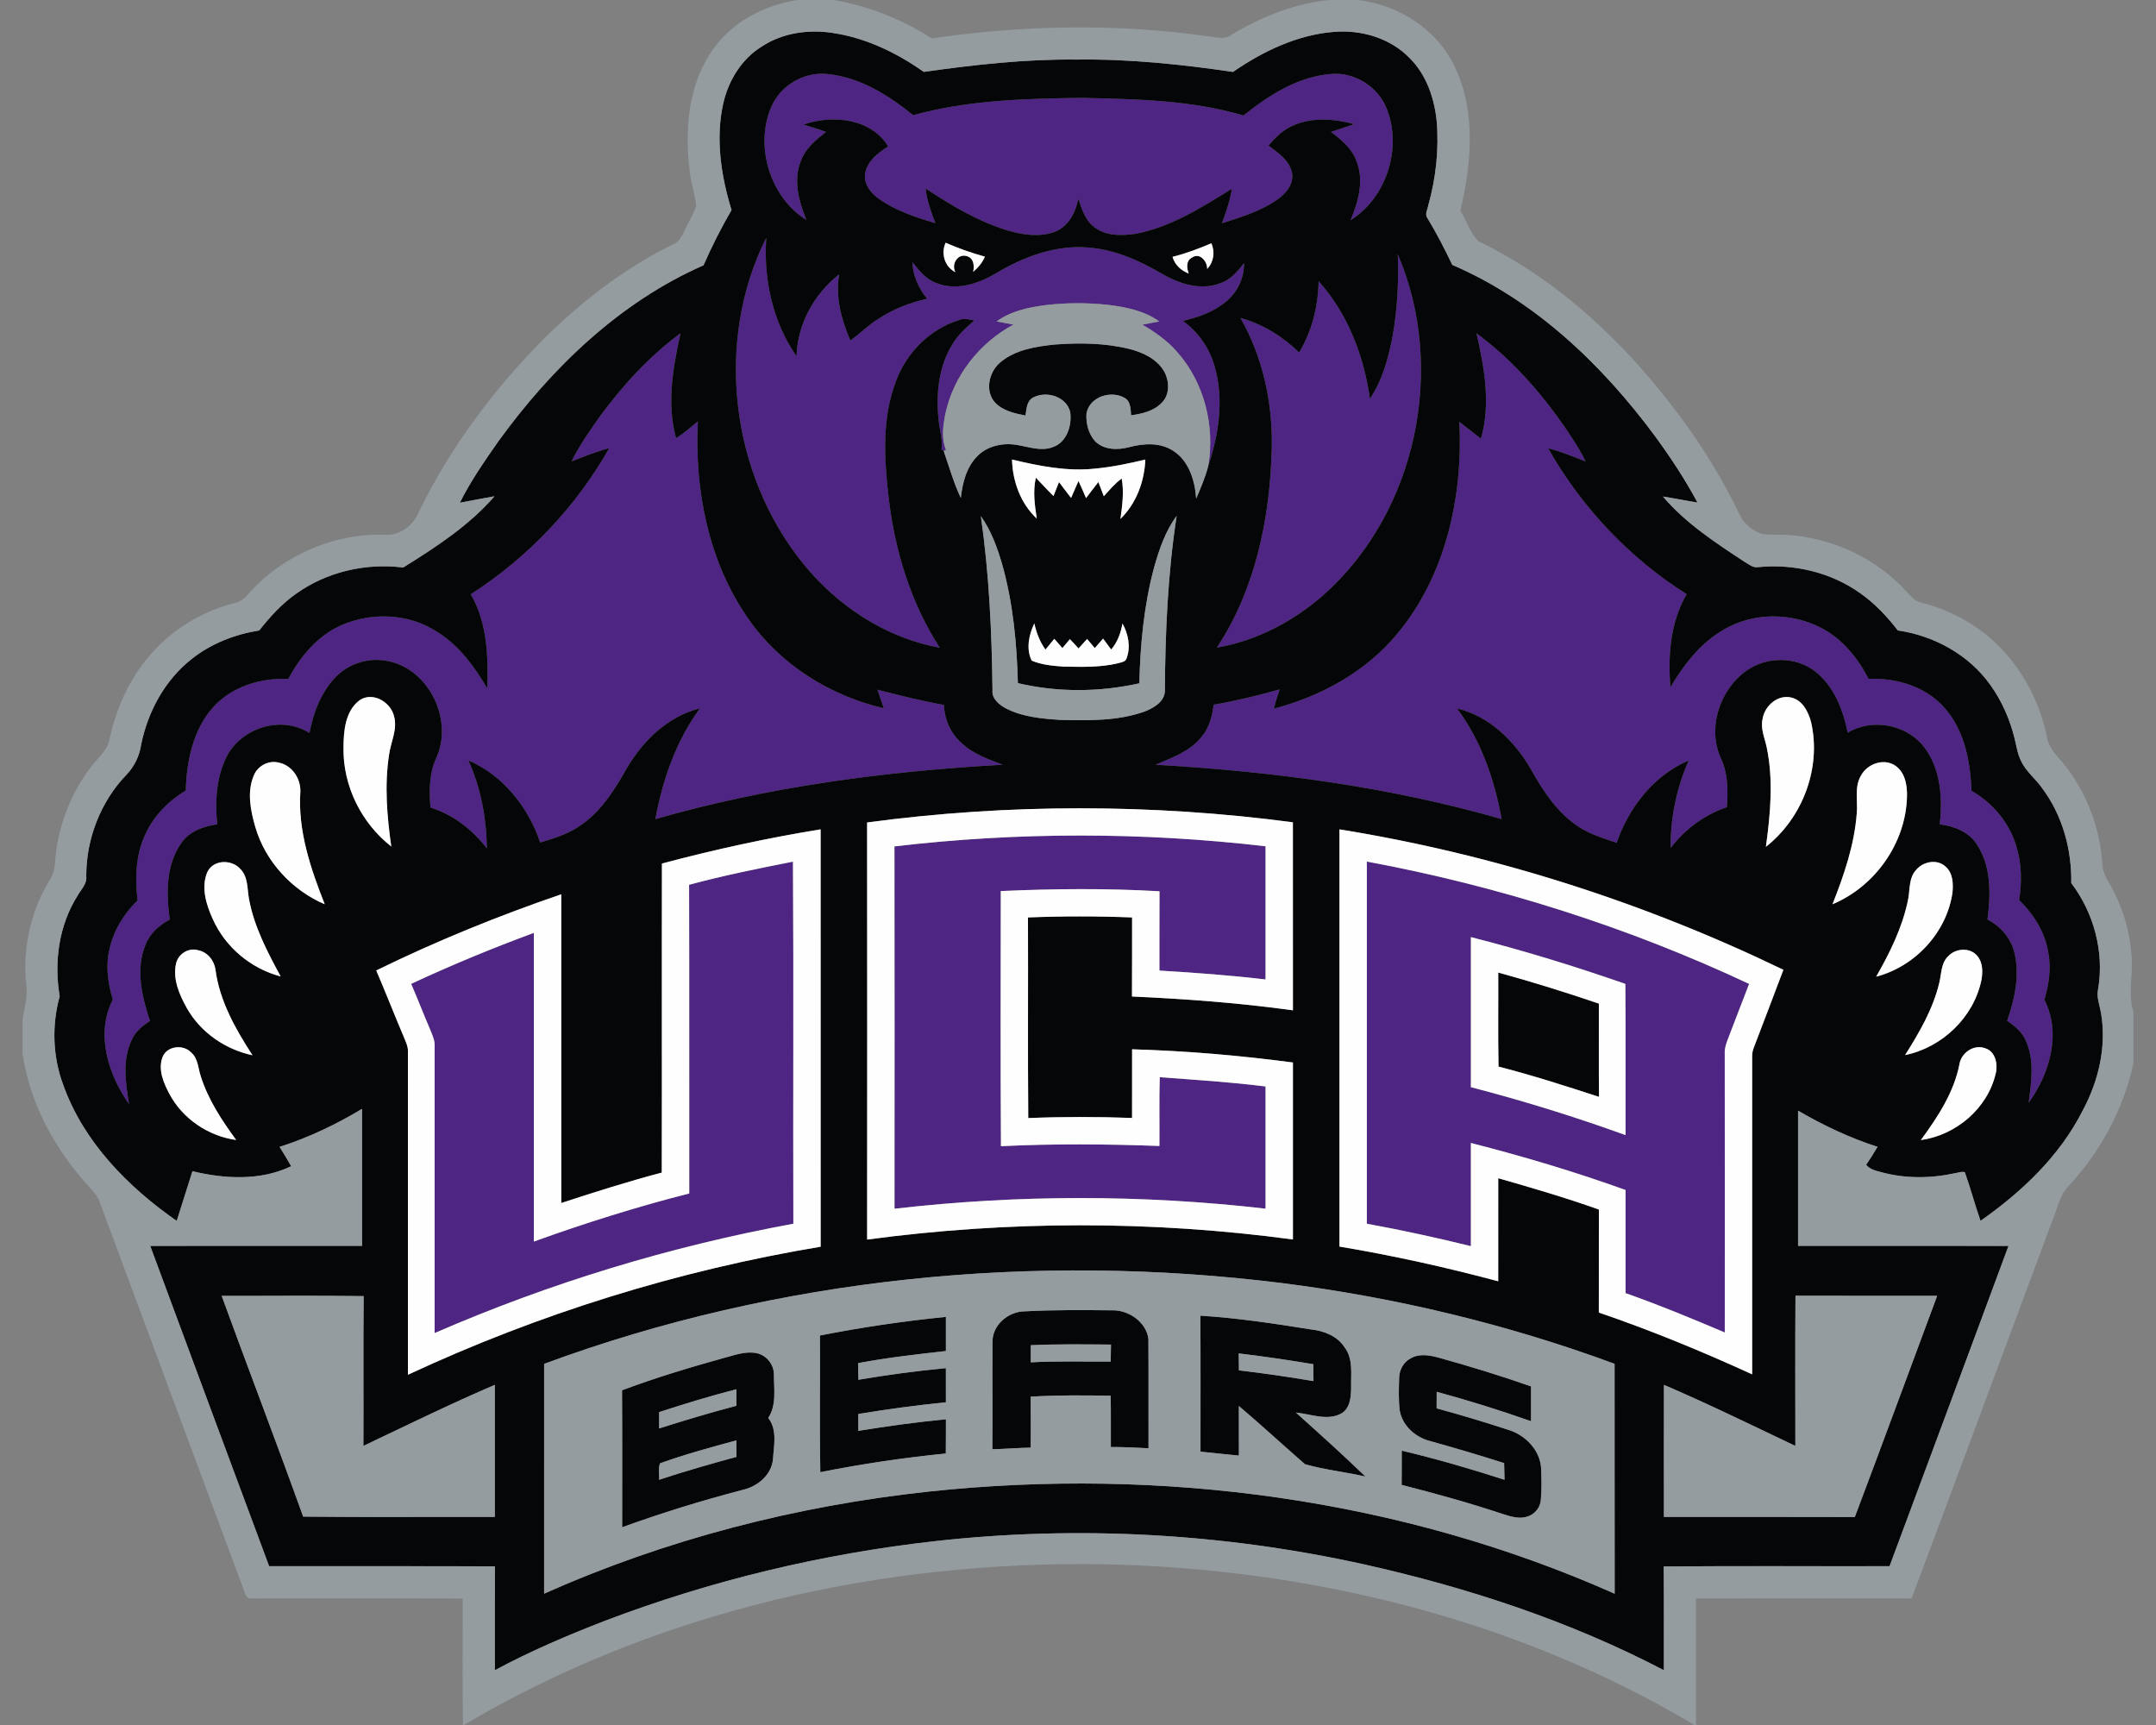
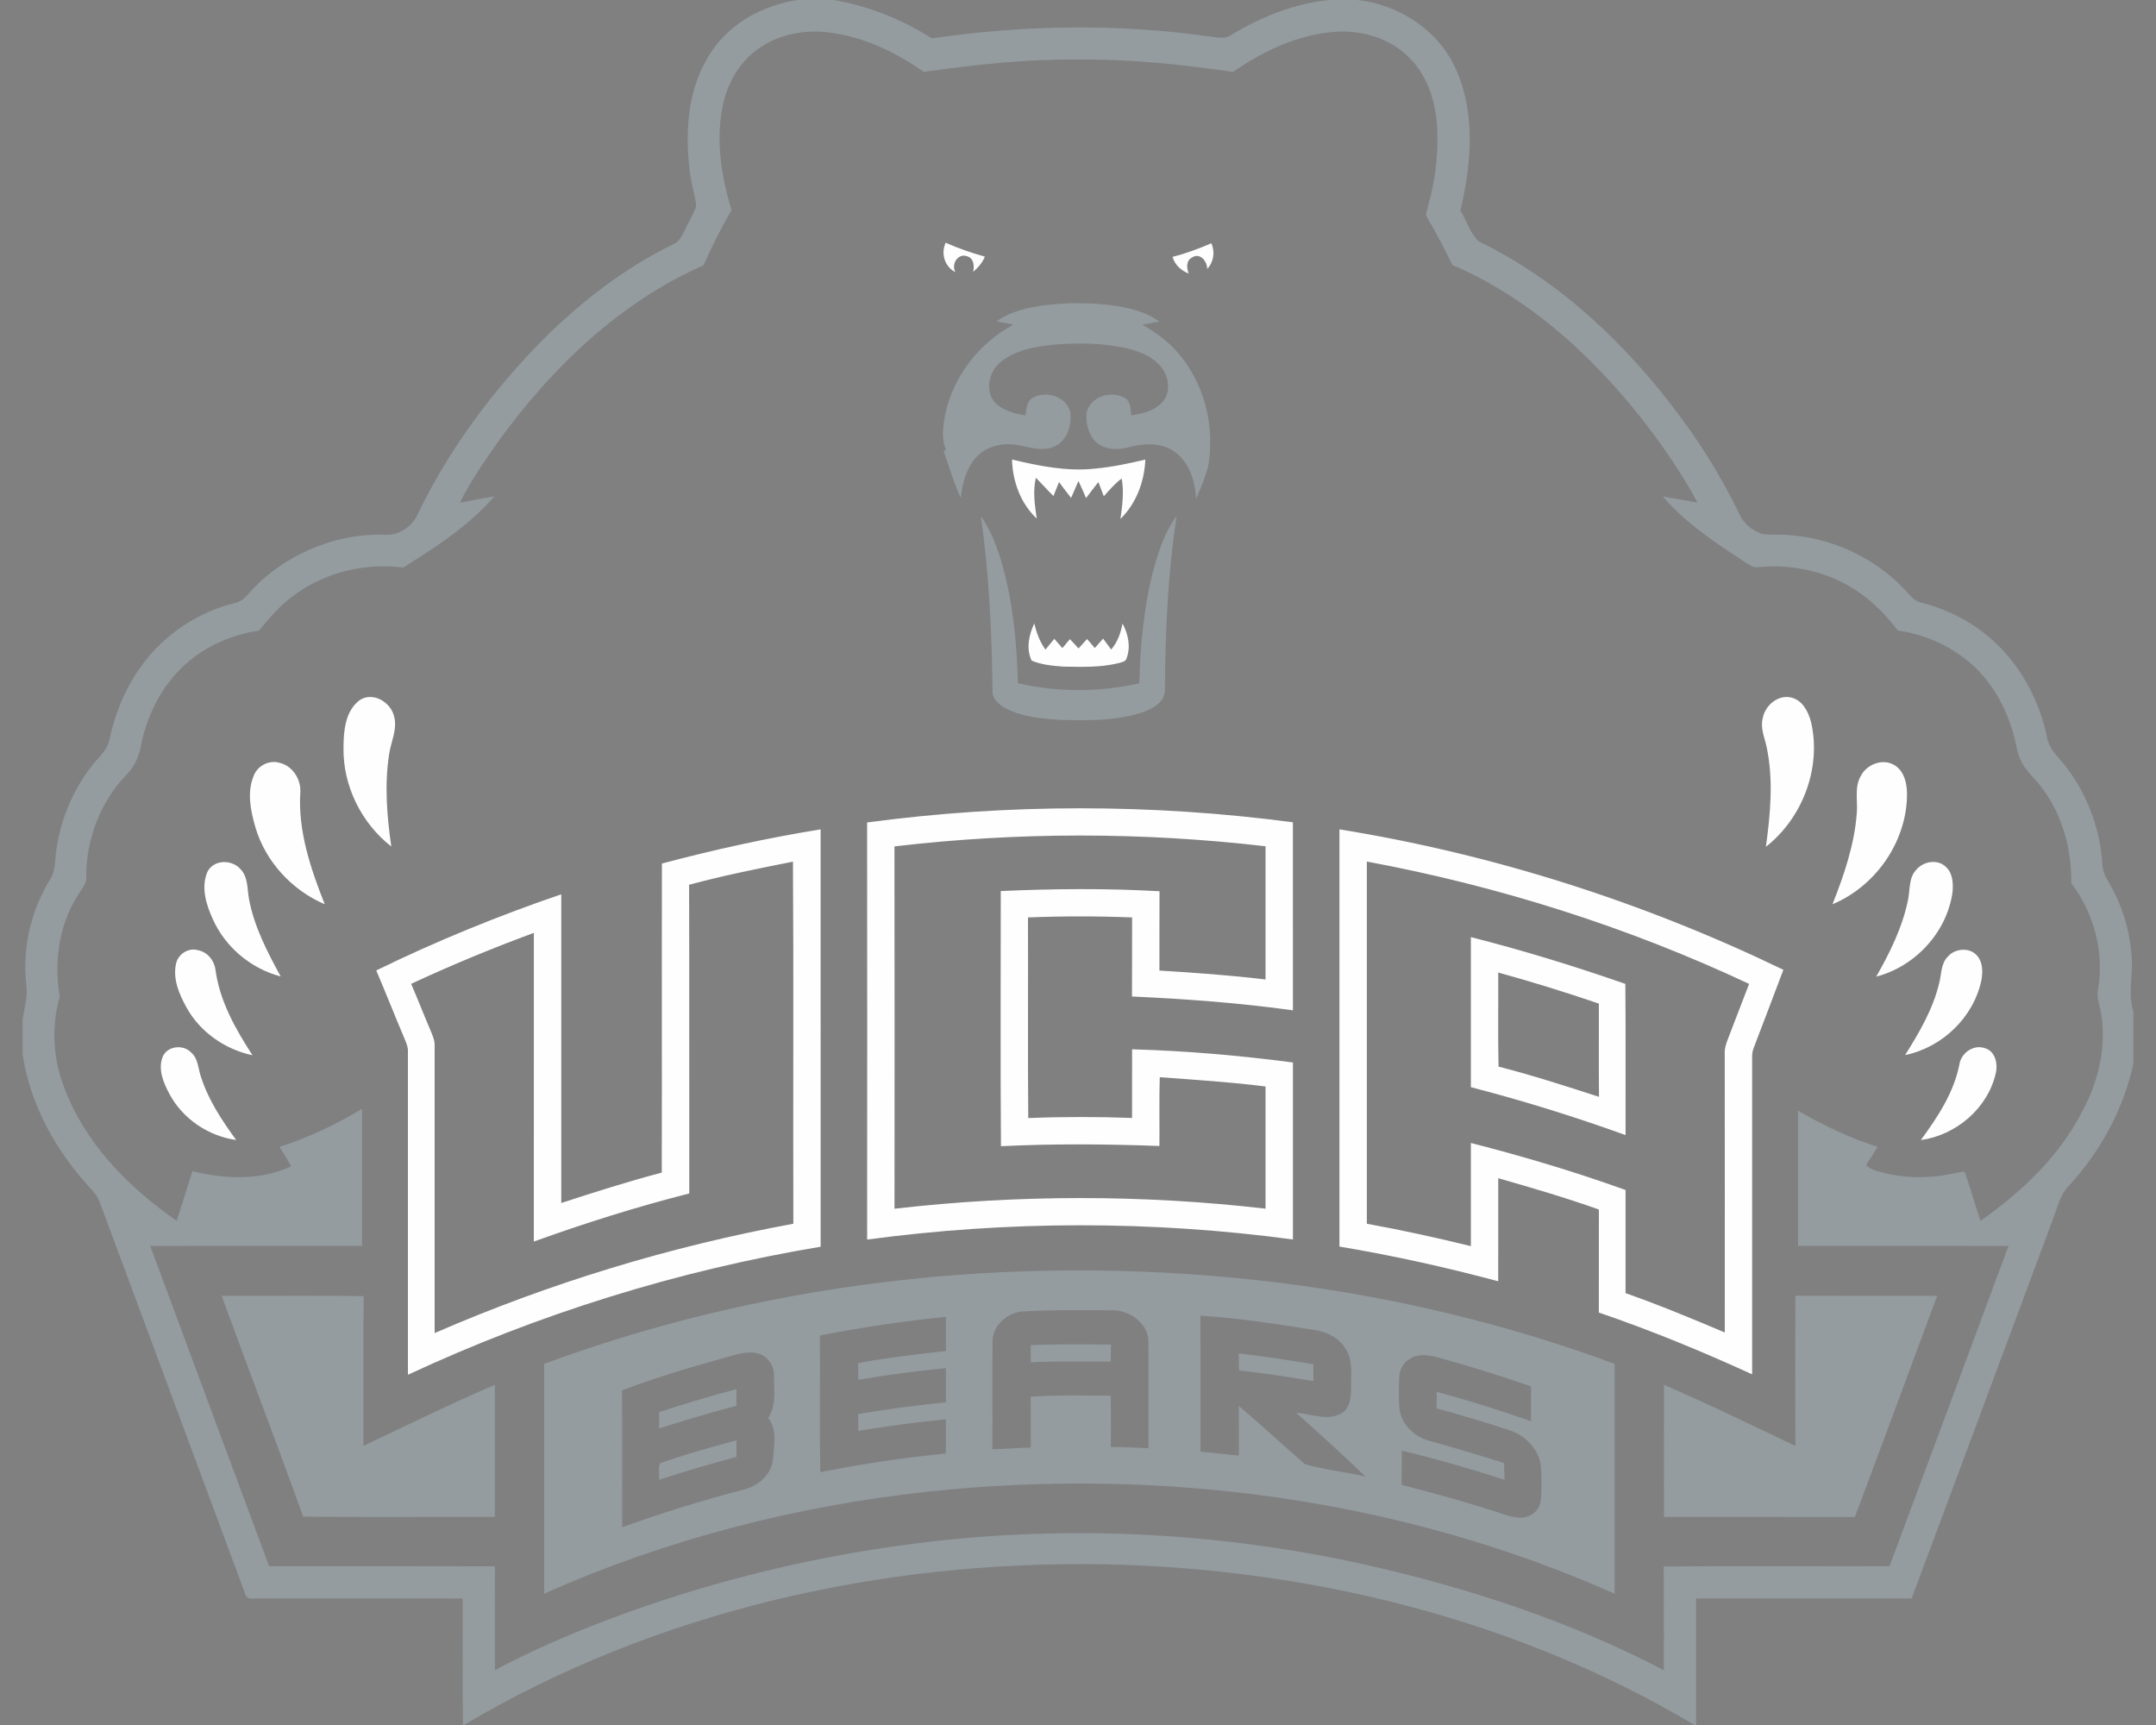
<svg xmlns="http://www.w3.org/2000/svg" xml:space="preserve" width="2000" height="1600" style="shape-rendering:geometricPrecision;text-rendering:geometricPrecision;image-rendering:optimizeQuality;fill-rule:evenodd;clip-rule:evenodd">
  <rect width="100%" height="100%" fill="#808080" stroke="none" />
-   <path d="M1267.94 799.11c122.31 22.76 241.95 60.6 354.61 113.48-6.55 16.58-12.67 33.34-19.2 49.93-1.95 4.82-3.7 9.88-3.4 15.18.1 86.1.05 172.17.03 258.24-30.38-12.93-60.91-25.53-92.04-36.52-.03-31.88-.03-63.77 0-95.65-47.06-16.96-95.04-31.23-143.49-43.63v95.7c-31.95-7.88-64.13-14.91-96.51-20.78 0-112-.03-223.97 0-335.95zm-628.7 21.56c31.77-8.61 64.08-15.06 96.35-21.46.72 111.95 0 223.9.36 335.85-114.31 21.03-226.18 55.06-332.77 101.41 0-88.81-.03-177.6 0-266.41.25-5.28-2.14-10.08-4.04-14.83-6.07-14.15-11.61-28.52-17.73-42.67 37.26-17.37 75.28-33.07 113.83-47.29 0 95.44.02 190.88-.03 286.32 47.34-17.09 95.39-32.22 144.18-44.62-.15-95.44.15-190.85-.15-286.3zm190.5-35.6c114.21-13.46 230.02-13.39 344.23-.13V908.5c-32.71-3.92-65.58-6.3-98.44-8.26.08-24.53-.08-49.06.08-73.57-49.04-2.82-98.21-2.39-147.25-.18-.03 78.88-.38 157.79.17 236.65 48.97-2.41 98.04-2.01 147-.2.2-21.26-.33-42.54.31-63.8 32.73 2.44 65.55 4.47 98.13 8.61v113.34c-114.24-13.18-229.94-13.1-344.18.05.03-112.02.15-224.05-.05-336.07zm539.94-475.89c32.15 23.57 58.89 53.94 81.62 86.55 7.01 10.44 14.15 20.91 19.58 32.31-11.45-4.52-22.85-9.25-34.79-12.27 30.91 54.61 75.4 101.82 128.51 135.34-15.04 25.83-17.5 57.07-15.04 86.27 12.42-20.69 27.58-40.71 48.84-53 27.07-16.43 62.5-16.51 90.49-2.28 19.86 10.08 34.41 28.09 44.5 47.56 26.03-1.06 53.68 7.24 71.01 27.54 18.15 20.9 23.41 49.44 24.48 76.29 19.53 11.17 35.1 29.58 41.5 51.3 5.08 16.18 5.31 33.5 2.66 50.16 13.67 13.05 24.08 29.94 27.08 48.81 2.84 14.53.48 29.46-3.66 43.5 16 31.06 4.93 68.83-14.6 95.6 2.46-18.9 5.53-39.11-2.42-57.12-3.35-8.28-10.38-14.04-17.55-18.92 7.09-20.29 11.97-42.56 6.61-63.85-3.41-13.15-12.8-23.97-24.84-30.04 2.95-23.39 3.73-49.5-9.98-69.89-7.47-11.66-21.16-16.72-34.29-18.47 2.77-24.63.84-52.14-15.03-72.3-16.46-20.57-47.7-26.19-70.33-12.67-4.34-21.19-12.69-43.18-30.27-56.87-17.98-13.94-44.57-13.84-63.11-1.01-25.53 17.6-37.51 54.4-23.7 82.86 6.12 13.85 6.05 29.31 4.98 44.12-20.8 6.98-38.86 20.42-52.16 37.79-.36-27.84 5.53-55.59 16.71-81.09-32.51 13.84-55.44 43.55-66.8 76.34-13.38-4.55-27.3-8.68-38.78-17.29-17.8-12.98-30.09-31.8-40.68-50.8-15.04-26.06-38.5-49.47-68.6-56.51 22.43 29.92 34.74 66.14 41.4 102.61-104.41-30.07-212.8-44.22-321.1-50.42 14.99-6.5 31.42-12.03 42.11-25.19 7.47-8.43 10.52-19.53 11.79-30.5 20.67-3.56 41.04-8.56 61.23-14.17-2.03 5.84-3.86 11.76-5.28 17.78 43.43-11.36 84.64-33.83 113.7-68.58 45.64-54.19 61.74-127.92 58.28-197.41 6.73 5.11 13.26 10.52 20.07 15.55 9.19-32.08 3.12-65.83-4.14-97.63zm-813.11 76.9c21.28-28.8 45.72-55.64 74.67-76.92-6.99 31.77-12.93 65.32-4.12 97.34 7.24-4.54 13.67-10.26 20.25-15.69-3.23 63.64 9.8 130.18 46.75 183.06 29.33 42.44 75.81 71.44 125.72 83.07-1.99-5.76-3.94-11.5-5.9-17.24 20.42 5.3 40.89 10.43 61.67 14.14.53 13.28 6.07 26.21 16.1 35.08 10.67 10.31 24.96 15.18 38.5 20.41-108.67 6.02-217.47 20.3-322.26 50.44 6.7-36.54 19.2-72.63 41.37-102.78-29.59 7.34-52.9 29.97-67.93 55.67-10.72 18.97-22.58 38.15-40.44 51.2-11.68 8.97-25.93 13.49-39.84 17.63-11.1-32.87-34.32-62.28-66.62-76.22 11.58 25.63 16.79 53.66 17.17 81.7-13.33-17.39-31.29-31.39-52.37-37.94-1.17-15.29-1.32-31.26 5.18-45.49 16.2-34.43-5.43-81.52-42.94-89.98-17.25-4.24-36.4.89-49.07 13.34-14.3 14.09-21.67 33.62-25.4 53-27.2-17.5-66.67-3.76-78.63 25.83-8.07 18.41-8.91 39.08-6.91 58.84-12.64 1.81-25.93 6.4-33.42 17.5-14.37 20.42-13.89 47.04-10.64 70.76-9.68 5.35-18.56 12.97-22.55 23.59-9.3 22.81-3.23 48.13 4.21 70.53-6.95 4.52-13.74 9.98-17.04 17.85-8.78 18.62-5.58 39.77-2.36 59.3-19.43-27.38-31.41-65.37-15.03-96.99-4.63-14.93-6.84-30.96-3.23-46.35 3.71-17.47 13.44-33.24 26.16-45.61-2.41-20.44-1.85-41.93 7.01-60.88 7.69-17.34 21.59-31.31 37.69-41.04.78-27.15 6.58-55.92 25.06-76.85 17.33-19.58 44.42-27.83 70.02-26.61 11.13-20.75 27.08-40.08 49.04-49.78 28.2-12.4 62.74-11.15 88.77 5.94 20.49 12.47 34.84 32.31 46.85 52.6.82-29.64.05-61.03-15.39-87.34 52.91-33.88 97.45-80.84 128.46-135.47-12.01 3-23.42 7.82-34.92 12.24 7.26-14.85 16.84-28.39 26.36-41.88zm740.07-150.24c45.41 105.54 17.47 239.26-68.8 315.91-27.92 24.66-62.17 42.56-99.03 48.94 35.84-54.17 49.2-120 50.9-184.08 1.07-42.18-7.98-84.85-28.98-121.68 20.62 5.62 39.21 17.17 54.43 32.05 11.93-19.93 17.65-43.04 18.03-66.2 27.05 30.07 42.06 69.35 47.59 109.05 11.53-16.94 16.94-37.13 20.88-56.99 4.55-25.37 5.99-51.28 4.98-77zM745.17 522.92c-67.51-83.15-82.54-206.32-34.36-302.4-2.64 38.38 5.89 78.1 28.09 109.94.81-29.81 16.28-57.82 39.59-76.03-3.84 21.05 2.16 42.15 10.29 61.43 8.88-6.35 16.58-14.3 25.95-20.04 13.77-9.06 29.28-15.24 45.38-18.69-8.05-9.65-13.2-21.36-13.79-34.01 6.15 7.65 12.5 15.9 22.1 19.31 18.06 7.39 38.17 1.17 54.2-8.23 26.59-15.98 57.42-27.76 88.91-24.43 23.06 2.18 44.72 11.6 64.59 23.13 16.45 9.88 37.02 17.12 55.87 9.81 9.5-3.18 16.18-10.95 21.99-18.72.51 15.21-7.67 29.89-20.11 38.4-10.75 7.97-23.65 12.14-36.5 15.24 14.12 10.38 24.66 25.34 29.39 42.28 8.76 30.25 3.93 62.76-5.9 92.14 6.3-37.2-3.78-77.48-29.1-105.85-9.02-10.29-20.29-18.24-32.03-25.07 5.24-.94 10.44-1.93 15.68-2.97-13.82-9.91-30.86-13.39-47.45-15.39-19.15-2.08-38.55-2.06-57.67.2-16 2.06-32.49 5.49-45.79 15.16 5.18 1.02 10.41 2.01 15.62 2.95-31.55 16.94-55.67 47.57-63.17 82.74-2.08 11-3.91 22.76.59 33.45-.36.15-1.04.48-1.37.64-.69-.16-2.06-.41-2.75-.56 1.37-9.81-2.08-19.31-2.84-28.98-2.39-23.65.28-48.86 13.1-69.36 5.11-8.61 12.73-15.24 20.14-21.79-4.75-.74-9.7-2.57-14.3-.3-26.89 8.35-48.53 30.09-58.26 56.33-13.56 35.02-11.02 73.47-6.7 110.01 5.84 48.44 20.57 96.28 47.16 137.48-50.08-9.02-94.73-38.66-126.55-77.82zM715.18 99.84c8.38-20.42 30.57-33.63 52.57-31.17 29.91 2.97 56.51 19.61 79.36 38.2 50.95-14.15 104.26-15.44 156.78-16.1 50.1 1.17 101.15 1.98 149.56 16.38 23.52-18.74 50.56-36.17 81.32-38.55 21.92-1.93 43.61 11.83 51.63 32.23 14.5 36.44-.18 82.64-33.57 103.44 7.11-17.04 12.75-36.63 5.56-54.63-4.14-11.84-14.02-20.01-23.72-27.28 7.19-2.46 14.4-4.8 21.61-7.21-18.56-5-39.24-6.73-57.14 1.47-9.09 3.89-16.16 11.03-22.45 18.44 8.84 6.55 19.4 13.56 21.81 25.12 2.06 10.72-6.09 19.99-14.4 25.5-15.26 10.46-33.17 15.84-50.59 21.43 3.84-10.44 7.55-21 9.25-32.05-27.89 17.3-56.46 35.53-89.2 41.78-13.13 1.9-28.26 2.28-39.08-6.71-8.03-6.32-11.03-16.53-14.15-25.82-2.51 12.87-9.42 26.18-22.42 30.93-14.58 5.1-30.66 2.39-45.03-2.03-26.75-8.46-51-23.01-74.26-38.4 1.24 11.17 5.05 21.74 9.04 32.15-17.93-5.26-36.09-11.25-51.61-21.94-8.05-5.54-15.52-14.56-13.38-25.02 2.41-11.15 12.14-18.41 21.25-24.15-15.89-26.24-52.03-29.67-78.7-20.29 7.06 2.08 14.09 4.26 21.03 6.78-9.04 7.18-18.59 14.7-22.88 25.85-7.95 18.16-2.39 38.4 4.67 55.87-33.53-21.02-48.05-67.81-32.86-104.22zm649.27 769.37zm0 0c0 46.4-.03 92.77 0 139.17 48.5 12.55 96.38 27.43 143.49 44.45-.15-46.76.25-93.51-.2-140.24-47.14-16.44-94.89-31.11-143.29-43.38z" style="fill:#4e2583;fill-rule:nonzero" />
-   <path d="M671.01 1259.68c10.03-2.54 20.29-6.73 30.83-4.59 9.15 1.85 16.18 10.59 16.1 19.96-.1 13.43 2.62 28.27-5.3 40.15 8.66 10.87 5.2 25.78 4.39 38.5-1.52 14.68-14.53 25.22-28.24 28.27-37.72 9.83-75 21.36-111.65 34.62-.07-42.34.15-84.7-.12-127.04 30.78-11.55 62.32-21.05 93.99-29.87zm637.66.21c7.65-4.55 17.12-2.95 25.3-.79 29.03 8.03 57.85 16.86 86.3 26.82.07 10.77.07 21.56 0 32.33-28.83-10.19-58.03-19.3-87.54-27.3-.03 5.08-.06 10.21-.06 15.34 22.51 6.14 44.88 12.82 67.05 20.11 15.27 4.83 28.55 18.36 29.84 34.77.49 10.13.71 20.34-.25 30.45-.61 6.68-5.36 12.57-11.66 14.81-7.52 2.84-15.57.45-22.85-1.86-31.14-10.41-62.79-19.17-94.58-27.27.12-10.59.07-21.18.1-31.77 32.15 7.61 63.9 16.86 95.34 26.99-.1-5.18-.23-10.31-.38-15.46-23.04-7.34-46.2-14.2-69.49-20.65-13.38-3.66-25.27-14.55-27.43-28.62-1.11-10.01-.73-20.14-.43-30.18.23-7.23 4.19-14.42 10.74-17.72zm-548.06-21.16c38.63-7.62 77.66-13.33 116.85-17.29.03 10.56 0 21.13 0 31.69-27.2 3.1-54.47 6.07-81.4 11.23.08 5.13.16 10.28.23 15.44 26.9-4.62 53.97-8.18 81.15-10.82.05 10.56.05 21.13.02 31.72-27.22 2.69-54.32 6.35-81.29 10.84.02 5.19.02 10.39.07 15.62 26.97-4.36 54.05-8.15 81.25-10.71-.03 10.56.02 21.15-.11 31.72-39.06 3.91-77.94 9.67-116.44 17.34-.74-42.26-.08-84.52-.33-126.78zm629.23-336.68c31.39 8.63 62.5 18.31 93.34 28.82.1 28.83-.18 57.65.12 86.48-30.85-10.01-61.76-19.99-93.2-28.04-.59-29.08-.11-58.18-.26-87.26zm-683.2-858.9c20.09-13.26 45.51-16.38 68.88-12.11 29.56 4.97 57.09 18.48 81.47 35.63 46.93-6.66 94.25-11.94 141.69-11.43 48.61-.66 97.09 4.42 145.12 11.45 27.88-19.2 59.73-34.49 93.89-37.15 25.27-2.06 52.11 5.84 69.99 24.35 15.45 15.34 22.84 36.93 25.05 58.19 2.23 26.36-.67 53.08-7.83 78.5-.61 3.86-3.53 8.23-.66 11.86 8.46 13.97 15.93 28.54 22.99 43.27 76.9 33.02 139.22 92.75 188.44 159.34 14.22 19.53 27.61 39.75 39.01 61.08-10.74-1.72-21.38-3.93-32.1-5.58 21.13 24.73 48.63 42.77 75.63 60.47 3.91 2.21 7.77 5.86 12.67 5 33.12-3.33 67.76 4.83 94.96 24.33 13.39 9.42 24.69 21.46 34.67 34.39 33.78 4.9 66.03 22.65 85.94 50.71 10.57 14.79 18.01 31.73 22.35 49.35 1.78 7.14 2.69 14.6 6.15 21.23 4.62 9.98 13.84 16.59 19.86 25.6 18.59 25.05 27.07 56.51 26.61 87.47 20.91 27.63 30.68 63.69 24.94 98.03-1.77 7.54 1.3 14.88 2.62 22.25 5.36 31.11-2.19 63.24-16.99 90.72-21.31 42.18-56.48 75.43-94.76 102.27-5.23-14.91-9.27-30.22-14.55-45.08-2.87-1.02-5.92.53-8.76.81-22.48 5.01-46.2 5.24-68.5-.78-5.13-1.43-10.87-2.49-14.27-6.99 3.73-5.41 7.21-10.94 10.52-16.61-25.78-8.25-50.34-19.93-73.71-33.55-.05 41.78-.02 83.58 0 125.39 65.07.02 130.16-.05 195.23.05-36.62 99.07-73.52 198.07-110.35 297.09-69.84.15-139.68-.33-209.5.25.36 32.05.05 64.16.15 96.23-87.46-45.66-182.04-76.72-278.17-98.18-130.41-28.85-265.55-36.39-398.3-21.49-104.4 11.71-207.36 36.42-305.57 73.75-34.92 13.47-69.41 28.2-102.4 45.92.02-32.12-.08-64.25.05-96.38-69.82-.23-139.63-.05-209.45-.1-36.77-99.02-73.7-197.99-110.3-297.09 65.5-.1 131-.03 196.52-.05v-127.04c-24.12 14.45-49.67 26.72-76.52 35.25 3.71 5.9 7.37 11.86 10.77 17.96-28.39 13.59-61.66 11.86-91.61 4.6-4.82 15.36-9.7 30.75-14.57 46.12-45.34-31.62-86.45-73.22-105.3-126.25-9.78-26.19-10.72-55.21-3.27-82.11-5.39-31.85-.79-65.88 16.65-93.43 3.21-5.72 8.82-10.82 7.98-17.91-.08-34.56 13.26-69.21 37.31-94.15 7.36-7.61 12.14-17.6 13.66-28.08 6.22-30.53 21.97-59.71 46.68-79.14 18.01-14.4 40.15-23.01 62.81-26.59 9.98-12.65 20.87-24.71 34.13-34.01 28.45-20.42 64.86-28.77 99.45-24.38 30.35-18.97 61.01-38.78 84.65-66.08-10.72 1.9-21.41 3.99-32.1 5.97 10.06-20.29 23.16-38.94 36.09-57.48 49.37-67.91 112.28-128.63 189.94-162.74 7.67-17.57 16.38-34.67 25.98-51.25-9.72-31.7-15.01-65.93-7.72-98.72 4.75-21.28 16.99-41.32 35.76-52.95zm8.54 56.69zm0 0c-15.19 36.41-.67 83.2 32.86 104.22-7.06-17.47-12.62-37.71-4.67-55.87 4.29-11.15 13.84-18.67 22.88-25.85-6.94-2.52-13.97-4.7-21.03-6.78 26.67-9.38 62.81-5.95 78.7 20.29-9.11 5.74-18.84 13-21.25 24.15-2.14 10.46 5.33 19.48 13.38 25.02 15.52 10.69 33.68 16.68 51.61 21.94-3.99-10.41-7.8-20.98-9.04-32.15 23.26 15.39 47.51 29.94 74.26 38.4 14.37 4.42 30.45 7.13 45.03 2.03 13-4.75 19.91-18.06 22.42-30.93 3.12 9.29 6.12 19.5 14.15 25.82 10.82 8.99 25.95 8.61 39.08 6.71 32.74-6.25 61.31-24.48 89.2-41.78-1.7 11.05-5.41 21.61-9.25 32.05 17.42-5.59 35.33-10.97 50.59-21.43 8.31-5.51 16.46-14.78 14.4-25.5-2.41-11.56-12.97-18.57-21.81-25.12 6.29-7.41 13.36-14.55 22.45-18.44 17.9-8.2 38.58-6.47 57.14-1.47-7.21 2.41-14.42 4.75-21.61 7.21 9.7 7.27 19.58 15.44 23.72 27.28 7.19 18 1.55 37.59-5.56 54.63 33.39-20.8 48.07-67 33.57-103.44-8.02-20.4-29.71-34.16-51.63-32.23-30.76 2.38-57.8 19.81-81.32 38.55-48.41-14.4-99.46-15.21-149.56-16.38-52.52.66-105.83 1.95-156.78 16.1-22.85-18.59-49.45-35.23-79.36-38.2-22-2.46-44.19 10.75-52.57 31.17zm29.99 423.08zm0 0c31.82 39.16 76.47 68.8 126.55 77.82-26.59-41.2-41.32-89.04-47.16-137.48-4.32-36.54-6.86-74.99 6.7-110.01 9.73-26.24 31.37-47.98 58.26-56.33 4.6-2.27 9.55-.44 14.3.3-7.41 6.55-15.03 13.18-20.14 21.79-12.82 20.5-15.49 45.71-13.1 69.36.76 9.67 4.21 19.17 2.84 28.98.69.15 2.06.4 2.75.56l-.79.35c5.1 14.6 9.27 29.56 15.9 43.61 1.55-13.82 5.1-28.35 15.13-38.56 9.58-10.03 24.59-12.97 37.87-10.46 10.57 1.78 21.71 5.94 32.28 1.88 13.1-4.39 18.08-20.32 16.15-32.86-3.78-14.17-21.92-19.58-34.16-13.23-6.22 3.15-6.29 10.84-7.26 16.78-10.06-1.98-21.03-4.34-28.32-12.11-9.72-10.85-5.48-28.75 5.16-37.41 14.02-11.66 32.89-14.53 50.49-16.36 22.75-1.67 46.02-1.44 68.31 3.94 12.58 3.1 25.45 8.91 32.56 20.27 5.36 8.96 6.07 22.09-1.8 29.86-7.36 7.72-18.29 10.16-28.45 11.61-.48-5.59-.25-12.57-5.68-15.98-12.68-7.61-32.87-1.37-35.69 14.25-.63 9.09 1.83 18.95 8.03 25.83 8.25 8.15 20.98 8.26 31.54 5.44 13.44-3.56 28.85-4.57 40.97 3.45 14.7 9.45 20.09 27.76 21.2 44.32 4.22-9.98 8.59-19.96 11.25-30.48 9.83-29.38 14.66-61.89 5.9-92.14-4.73-16.94-15.27-31.9-29.39-42.28 12.85-3.1 25.75-7.27 36.5-15.24 12.44-8.51 20.62-23.19 20.11-38.4-5.81 7.77-12.49 15.54-21.99 18.72-18.85 7.31-39.42.07-55.87-9.81-19.87-11.53-41.53-20.95-64.59-23.13-31.49-3.33-62.32 8.45-88.91 24.43-16.03 9.4-36.14 15.62-54.2 8.23-9.6-3.41-15.95-11.66-22.1-19.31.59 12.65 5.74 24.36 13.79 34.01-16.1 3.45-31.61 9.63-45.38 18.69-9.37 5.74-17.07 13.69-25.95 20.04-8.13-19.28-14.13-40.38-10.29-61.43-23.31 18.21-38.78 46.22-39.59 76.03-22.2-31.84-30.73-71.56-28.09-109.94-48.18 96.08-33.15 219.25 34.36 302.4zm132.04-297.78zm0 0c-4.55 10.04-.94 22.23 9.09 27.31-4.17-7.27 2.16-17.76 10.72-14.81 6.45 1.78 6.9 9.07 5.74 14.53 4.54-3.92 8.56-8.49 10.84-14.12-12.42-3.46-24.58-7.7-36.39-12.91zm210.51 13.08zm0 0c2.08 7.55 7.95 12.65 14.99 15.52-1.98-5.16-2.65-12.01 3.22-14.98 7.26-4.73 14.05 3.73 13.92 10.71 6.04-6.5 7.49-15.72 3.83-23.79-11.7 4.97-23.62 9.47-35.96 12.54zm208.92-2.38zm0 0c1.01 25.72-.43 51.63-4.98 77-3.94 19.86-9.35 40.05-20.88 56.99-5.53-39.7-20.54-78.98-47.59-109.05-.38 23.16-6.1 46.27-18.03 66.2-15.22-14.88-33.81-26.43-54.43-32.05 21 36.83 30.05 79.5 28.98 121.68-1.7 64.08-15.06 129.91-50.9 184.08 36.86-6.38 71.11-24.28 99.03-48.94 86.27-76.65 114.21-210.37 68.8-315.91zM556.57 386.08zm0 0c-9.52 13.49-19.1 27.03-26.36 41.88 11.5-4.42 22.91-9.24 34.92-12.24-31.01 54.63-75.55 101.59-128.46 135.47 15.44 26.31 16.21 57.7 15.39 87.34-12.01-20.29-26.36-40.13-46.85-52.6-26.03-17.09-60.57-18.34-88.77-5.94-21.96 9.7-37.91 29.03-49.04 49.78-25.6-1.22-52.69 7.03-70.02 26.61-18.48 20.93-24.28 49.7-25.06 76.85-16.1 9.73-30 23.7-37.69 41.04-8.86 18.95-9.42 40.44-7.01 60.88-12.72 12.37-22.45 28.14-26.16 45.61-3.61 15.39-1.4 31.42 3.23 46.35-16.38 31.62-4.4 69.61 15.03 96.99-3.22-19.53-6.42-40.68 2.36-59.3 3.3-7.87 10.09-13.33 17.04-17.85-7.44-22.4-13.51-47.72-4.21-70.53 3.99-10.62 12.87-18.24 22.55-23.59-3.25-23.72-3.73-50.34 10.64-70.76 7.49-11.1 20.78-15.69 33.42-17.5-2-19.76-1.16-40.43 6.91-58.84 11.96-29.59 51.43-43.33 78.63-25.83 3.73-19.38 11.1-38.91 25.4-53 12.67-12.45 31.82-17.58 49.07-13.34 37.51 8.46 59.14 55.55 42.94 89.98-6.5 14.23-6.35 30.2-5.18 45.49 21.08 6.55 39.04 20.55 52.37 37.94-.38-28.04-5.59-56.07-17.17-81.7 32.3 13.94 55.52 43.35 66.62 76.22 13.91-4.14 28.16-8.66 39.84-17.63 17.86-13.05 29.72-32.23 40.44-51.2 15.03-25.7 38.34-48.33 67.93-55.67-22.17 30.15-34.67 66.24-41.37 102.78 104.79-30.14 213.59-44.42 322.26-50.44-13.54-5.23-27.83-10.1-38.5-20.41-10.03-8.87-15.57-21.8-16.1-35.08-20.78-3.71-41.25-8.84-61.67-14.14 1.96 5.74 3.91 11.48 5.9 17.24-49.91-11.63-96.39-40.63-125.72-83.07-36.95-52.88-49.98-119.42-46.75-183.06-6.58 5.43-13.01 11.15-20.25 15.69-8.81-32.02-2.87-65.57 4.12-97.34-28.95 21.28-53.39 48.12-74.67 76.92zm813.11-76.9zm0 0c7.26 31.8 13.33 65.55 4.14 97.63-6.81-5.03-13.34-10.44-20.07-15.55 3.46 69.49-12.64 143.22-58.28 197.41-29.06 34.75-70.27 57.22-113.7 68.58 1.42-6.02 3.25-11.94 5.28-17.78-20.19 5.61-40.56 10.61-61.23 14.17-1.27 10.97-4.32 22.07-11.79 30.5-10.69 13.16-27.12 18.69-42.11 25.19 108.3 6.2 216.69 20.35 321.1 50.42-6.66-36.47-18.97-72.69-41.4-102.61 30.1 7.04 53.56 30.45 68.6 56.51 10.59 19 22.88 37.82 40.68 50.8 11.48 8.61 25.4 12.74 38.78 17.29 11.36-32.79 34.29-62.5 66.8-76.34-11.18 25.5-17.07 53.25-16.71 81.09 13.3-17.37 31.36-30.81 52.16-37.79 1.07-14.81 1.14-30.27-4.98-44.12-13.81-28.46-1.83-65.26 23.7-82.86 18.54-12.83 45.13-12.93 63.11 1.01 17.58 13.69 25.93 35.68 30.27 56.87 22.63-13.52 53.87-7.9 70.33 12.67 15.87 20.16 17.8 47.67 15.03 72.3 13.13 1.75 26.82 6.81 34.29 18.47 13.71 20.39 12.93 46.5 9.98 69.89 12.04 6.07 21.43 16.89 24.84 30.04 5.36 21.29.48 43.56-6.61 63.85 7.17 4.88 14.2 10.64 17.55 18.92 7.95 18.01 4.88 38.22 2.42 57.12 19.53-26.77 30.6-64.54 14.6-95.6 4.14-14.04 6.5-28.97 3.66-43.5-3-18.87-13.41-35.76-27.08-48.81 2.65-16.66 2.42-33.98-2.66-50.16-6.4-21.72-21.97-40.13-41.5-51.3-1.07-26.85-6.33-55.39-24.48-76.29-17.33-20.3-44.98-28.6-71.01-27.54-10.09-19.47-24.64-37.48-44.5-47.56-27.99-14.23-63.42-14.15-90.49 2.28-21.26 12.29-36.42 32.31-48.84 53-2.46-29.2 0-60.44 15.04-86.27-53.11-33.52-97.6-80.73-128.51-135.34 11.94 3.02 23.34 7.75 34.79 12.27-5.43-11.4-12.57-21.87-19.58-32.31-22.73-32.61-49.47-62.98-81.62-86.55zM938.79 426.24zm0 0c.54 20.24 7.95 40.73 22.96 54.75-1.88-12.52-3.73-25.35-.84-37.89 5.49 5.61 10.75 11.48 16.34 16.99 1.67-4.34 3.42-8.66 5.15-12.98 3.63 4.98 7.39 9.88 11.2 14.73 2.31-5.23 4.55-10.49 6.83-15.72 2.49 5.21 4.78 10.52 7.04 15.87 3.73-5 7.57-9.95 11.43-14.88 1.67 4.4 3.35 8.79 5.05 13.18 5.23-5.76 10.24-11.83 16.58-16.43 2.29 12.47.56 25.04-1.16 37.46 14.75-14.37 22.24-34.74 23.11-55.08-15.27 3.68-30.68 6.9-46.33 8.38-26.05 2.94-52.11-2.39-77.36-8.38zm-28.9 52.52zm0 0c7.67 53.43 10.16 107.4 10.8 161.32-.89 8.1 6.32 13.69 12.67 17.09 15.36 7.87 33.02 9.4 49.98 10.56 26.29.54 53.51 1.22 78.6-7.82 8.49-3.35 18.8-9.32 18.65-19.71.33-54.01 2.71-108.19 10.92-161.67-10.52 14.17-16.21 31.11-20.96 47.92-9.37 34.95-12.8 71.24-13.66 107.35-36.93 8.23-75.78 8.54-112.66-.17-.97-37.03-4.47-74.29-14.53-110.05-4.59-15.69-10.26-31.41-19.81-44.82zm47.14 133.99zm0 0c9.17 3.91 19.28 4.77 29.1 5.54 17.15.25 34.57.96 51.36-3.2 2.89-.94 6.88-1.12 7.67-4.8 3.91-10.54 1.37-22.3-3.86-31.95-1.66 8.71-4.6 17.34-10.54 24.12-2.49-3.37-4.98-6.75-7.47-10.13-2.57 2.92-5.16 5.82-7.7 8.76-2.41-2.79-4.79-5.61-7.18-8.4-2.64 2.94-5.28 5.86-7.93 8.78-2.61-2.94-5.28-5.81-8-8.63-2.31 2.77-4.64 5.51-6.96 8.28-2.51-2.87-5.02-5.74-7.51-8.61-2.72 3.33-5.44 6.68-8.18 10.01-5.31-7.22-8.38-15.65-10.36-24.28-5.03 10.59-7.8 23.51-2.44 34.51zm-623.67 36.88zm0 0c-13.18 10.1-14.65 28.49-14.71 43.81-.63 35.35 16.54 70.04 44.32 91.7-4.01-28.08-6.4-56.83-2.08-85.02 1.6-11.97 8.08-23.7 4.6-35.94-3.23-13.23-20.02-23.01-32.13-14.55zm1301.77 16.83zm0 0c-2.32 9.17 1.98 18.06 3.78 26.9 6.32 30.37 3.4 61.64-.79 92.09 34.03-26.74 51.63-73.14 41.93-115.56-2.51-9.65-7.92-20.52-18.54-22.93-12.34-2.89-24.4 7.62-26.38 19.5zM235.28 719.72zm0 0c-6.3 15.14-2.82 32.13 1.55 47.32 9.29 31.97 33.93 58.64 64.4 71.69-13.15-33.22-25.09-68.47-22.6-104.71.33-11.99-7.85-24.25-19.96-26.64-9.5-2.57-20.02 3.17-23.39 12.34zm1490.87-.02zm0 0c-6.12 10.61-2.64 23.28-3.74 34.87-2.21 29.15-11.83 57.11-22.5 84.16 39.47-16.51 67.94-56.71 69.08-99.61.41-10.76-1.85-23.77-11.98-29.66-10.82-6.22-25.35-.46-30.86 10.24zm-921.78 43.17zm0 0c.15 128.94.1 257.91.02 386.87 130.9-17.57 264.08-17.73 394.98-.08V985.5c-49.48-6.55-99.31-10.82-149.18-12.24-.06 21.23 0 42.46-.03 63.69-32.08-1.19-64.23-1.19-96.31.1-.5-62.04-.02-124.06-.25-186.1 32.15-1.27 64.41-1.27 96.59 0-.08 24.43.07 48.89-.11 73.34 49.91 2.24 99.79 5.95 149.29 12.8 0-58.13.02-116.26-.03-174.4-130.9-17.27-264.1-17.39-394.97.18zm-190.33 38.1zm0 0c-.22 95.54.08 191.08-.15 286.65-31.39 8.31-62.37 18.11-93.23 28.22-.08-95.44 0-190.89-.02-286.33-58.57 20.02-116.02 43.41-171.61 70.63 9.01 21.05 17.35 42.39 26.31 63.47 1.47 3.65 3.23 7.36 3.07 11.43.03 100.03-.02 200.05 0 300.09 121.53-56.59 250.64-96.74 382.86-118.76-.03-129.04.03-258.08-.03-387.12-49.57 8.05-98.66 18.79-147.2 31.72zm628.5-31.72zm0 0c-.03 128.99 0 258 0 386.99 49.6 8.26 98.72 19.2 147.28 32.18.02-31.85.02-63.72.02-95.59 31.34 8.96 62.66 18.11 93.36 29.05-.05 31.85.03 63.7-.05 95.54 48.41 16.54 95.72 36.04 142.22 57.32.05-98.13.03-196.26 0-294.4-.07-3.17.49-6.22 1.73-9.14 9.09-23.9 18.29-47.74 27.25-71.69-130.06-62.84-269.18-107.2-411.81-130.26zM192.3 808.92zm0 0c-5.94 14.17-1.06 30.17 5.06 43.5 11.55 26.08 35.45 46.04 63.01 53.26-12.34-22.68-24.59-46.05-29.36-71.67-1.8-9.45-.69-20.47-7.95-27.89-8.05-9.22-25.17-8.99-30.76 2.8zm1585.25-2.11zm0 0c-7.39 7.87-5.49 19.5-7.85 29.2-5.31 24.87-16.71 47.95-29.28 69.9 36.04-9.45 65.35-40.84 70.76-77.87.83-8.33.48-18.24-6.3-24.15-7.72-7.37-20.88-4.88-27.33 2.92zM163.23 894.15zm0 0c-3.03 14.24 3.14 28.32 9.9 40.56 12.67 22.75 35.76 38.68 61.11 44.08-15.78-24.2-30.51-50.33-34.37-79.39-1.16-8.63-7.54-16.53-16.35-18.08-8.94-2.56-18.54 3.84-20.29 12.83zm1643.88-7.06zm0 0c-6.73 6.42-6.02 16.33-8.2 24.68-5.79 24.21-18.49 46-31.67 66.85 34.44-7.06 63.64-35 70.81-69.59 1.34-7.54 1.39-16.33-3.91-22.45-6.66-8.13-20.37-7.09-27.03.51zM150.78 980.52zm0 0c-4.34 11.48.86 23.77 6.27 33.93 12.25 23.22 36.14 39.32 62.02 42.92-13.28-18.23-26.03-37.43-32.83-59.12-2.57-7.52-2.44-16.61-9-22.1-7.36-7.74-22.45-6.04-26.46 4.37zm1666.8 6.99zm0 0c-5.19 26.13-20.22 48.78-35.71 69.94 32.56-4.47 61.89-29.34 69.41-61.61 2.21-8.59-.13-20.63-9.7-23.52-10.62-4.04-22.48 4.29-24 15.19zM504.76 1265.04zm0 0c0 71.06.05 142.12-.02 213.18 113.04-50.48 234.36-81.6 357.36-94.8 215.18-22.83 437.43 6.58 635.73 94.8-.13-71.08 0-142.17-.08-213.23-99.45-36.75-203.22-61.56-308.36-74.87-229.77-28.62-467.05-5.51-684.63 74.92zm-299.12-63.08zm0 0c24.91 68.34 50.99 136.28 75.6 204.75 59.26.66 118.53.1 177.78.28.03-40.84.05-81.68 0-122.49-41.22 17.65-81.44 37.43-121.93 56.63.23-46.3-.25-92.62.26-138.92-43.89-.68-87.83-.13-131.71-.25zm1459.91-.13zm0 0c-.3 46.42-.13 92.85-.1 139.3-40.48-19.2-80.71-38.98-121.91-56.63-.1 40.81-.02 81.65-.02 122.49 59.02.07 118.07-.13 177.09.1 25.75-68.27 50.92-136.76 76.37-205.16-43.81-.1-87.62.1-131.43-.1zm-744.86 42.69c-.11-15.69 14.75-28.09 29.89-28.21 27-1.45 54.04-1.2 81.07-.94 15.23-.41 31.67 10.79 33.67 26.46.23 33.83 0 67.66.1 101.49-11.65-.59-23.29-1.22-34.94-1.15-.13-15.87.2-31.74-.21-47.59-24.71-.43-49.47-.56-74.16.86.16 15.75.08 31.52.06 47.29-11.89.21-23.75 1.22-35.61 1.5.25-33.24-.1-66.46.13-99.71zm35.5 3.23zm0 0c0 5.28 0 10.56.03 15.87 24.68-1.37 49.39-.58 74.1-.71.11-5.28.18-10.54.28-15.77-24.78-.18-49.62-.59-74.41.61zm157.33-27.41c34.39 2.11 68.55 7.34 102.56 12.75 12.04 1.27 24.5 6.07 31.29 16.69 8.22 10.84 5.63 25.17 5.99 37.87-.08 8.53-1.12 19.22-9.6 23.72-13.18 6.6-27.91.15-41.58-1.15 21.75 19.53 43.48 39.06 64.51 59.36-18.61-4.32-37.89-6.25-56.17-11.48-20.53-17.91-40.56-36.4-61.31-54.02.02 15.34-.03 30.68.05 46.02-11.89-1.15-23.77-2.34-35.63-3.64-.05-42.03.18-84.08-.11-126.12zm35.59 34.98zm0 0c.05 5.23.1 10.46.17 15.72 23.12 2.76 46.2 6.04 69.16 9.98-.05-5.23-.08-10.47-.13-15.67-22.98-3.84-46.07-7.24-69.2-10.03zm-537.68 54.45zm0 0v15.16c23.75-7.54 47.59-14.71 71.69-21 0-5.13.03-10.24.03-15.34-24.18 6.14-48 13.53-71.72 21.18zm.86 47.51zm0 0c-1.85 4.7-.5 10.24-.89 15.27 23.7-7.87 47.72-14.71 71.83-21.26-.05-5.1-.08-10.21-.11-15.29-23.79 6.45-47.64 12.93-70.83 21.28z" style="fill:#050607;fill-rule:nonzero" />
  <path d="M504.76 1265.04c217.58-80.43 454.86-103.54 684.63-74.92 105.14 13.31 208.91 38.12 308.36 74.87.08 71.06-.05 142.15.08 213.23-198.3-88.22-420.55-117.63-635.73-94.8-123 13.2-244.32 44.32-357.36 94.8.07-71.06.02-142.12.02-213.18zm107.53 92.24c23.19-8.35 47.04-14.83 70.83-21.28.03 5.08.06 10.19.11 15.29-24.11 6.55-48.13 13.39-71.83 21.26.39-5.03-.96-10.57.89-15.27zm-.86-47.51c23.72-7.65 47.54-15.04 71.72-21.18 0 5.1-.03 10.21-.03 15.34-24.1 6.29-47.94 13.46-71.69 21v-15.16zm537.68-54.45c23.13 2.79 46.22 6.19 69.2 10.03.05 5.2.08 10.44.13 15.67-22.96-3.94-46.04-7.22-69.16-9.98-.07-5.26-.12-10.49-.17-15.72zm-192.92-7.57c24.79-1.2 49.63-.79 74.41-.61-.1 5.23-.17 10.49-.28 15.77-24.71.13-49.42-.66-74.1.71-.03-5.31-.03-10.59-.03-15.87zm709.36-45.92c43.81.2 87.62 0 131.43.1-25.45 68.4-50.62 136.89-76.37 205.16-59.02-.23-118.07-.03-177.09-.1 0-40.84-.08-81.68.02-122.49 41.2 17.65 81.43 37.43 121.91 56.63-.03-46.45-.2-92.88.1-139.3zm-1459.91.13c43.88.12 87.82-.43 131.71.25-.51 46.3-.03 92.62-.26 138.92 40.49-19.2 80.71-38.98 121.93-56.63.05 40.81.03 81.65 0 122.49-59.25-.18-118.52.38-177.78-.28-24.61-68.47-50.69-136.41-75.6-204.75zm704.25-723.2c9.55 13.41 15.22 29.13 19.81 44.82 10.06 35.76 13.56 73.02 14.53 110.05 36.88 8.71 75.73 8.4 112.66.17.86-36.11 4.29-72.4 13.66-107.35 4.75-16.81 10.44-33.75 20.96-47.92-8.21 53.48-10.59 107.66-10.92 161.67.15 10.39-10.16 16.36-18.65 19.71-25.09 9.04-52.31 8.36-78.6 7.82-16.96-1.16-34.62-2.69-49.98-10.56-6.35-3.4-13.56-8.99-12.67-17.09-.64-53.92-3.13-107.89-10.8-161.32zm60.4-195.79c19.12-2.26 38.52-2.28 57.67-.2 16.59 2 33.63 5.48 47.45 15.39-5.24 1.04-10.44 2.03-15.68 2.97 11.74 6.83 23.01 14.78 32.03 25.07 25.32 28.37 35.4 68.65 29.1 105.85-2.66 10.52-7.03 20.5-11.25 30.48-1.11-16.56-6.5-34.87-21.2-44.32-12.12-8.02-27.53-7.01-40.97-3.45-10.56 2.82-23.29 2.71-31.54-5.44-6.2-6.88-8.66-16.74-8.03-25.83 2.82-15.62 23.01-21.86 35.69-14.25 5.43 3.41 5.2 10.39 5.68 15.98 10.16-1.45 21.09-3.89 28.45-11.61 7.87-7.77 7.16-20.9 1.8-29.86-7.11-11.36-19.98-17.17-32.56-20.27-22.29-5.38-45.56-5.61-68.31-3.94-17.6 1.83-36.47 4.7-50.49 16.36-10.64 8.66-14.88 26.56-5.16 37.41 7.29 7.77 18.26 10.13 28.32 12.11.97-5.94 1.04-13.63 7.26-16.78 12.24-6.35 30.38-.94 34.16 13.23 1.93 12.54-3.05 28.47-16.15 32.86-10.57 4.06-21.71-.1-32.28-1.88-13.28-2.51-28.29.43-37.87 10.46-10.03 10.21-13.58 24.74-15.13 38.56-6.63-14.05-10.8-29.01-15.9-43.61l.79-.35c.33-.16 1.01-.49 1.37-.64-4.5-10.69-2.67-22.45-.59-33.45 7.5-35.17 31.62-65.8 63.17-82.74-5.21-.94-10.44-1.93-15.62-2.95 13.3-9.67 29.79-13.1 45.79-15.16zM739.84 0h33.65c32.3 5.69 63.29 17.83 90.82 35.63 84.9-12.42 171.45-13.97 256.48-1.95 7.24.73 15.36 3.4 21.76-1.5 27.64-16.69 58.39-29.01 90.72-32.18h25.96c38.12 4.22 74.49 27.48 90.66 62.81 19.38 41.39 15.11 89.34 4.78 132.59 5.84 9.25 8.96 20.6 16.76 28.35 75.07 36.36 137.17 95.26 186.49 161.8 21.48 28.52 40.02 59.15 55.62 91.25 3.71 8.89 11.78 15.01 20.6 18.39 7.33 1.27 14.88.43 22.32.89 42.21 2.23 83.5 21.2 112.02 52.54 4.14 4.5 8.31 9.65 14.79 10.64 27.37 6.96 52.85 21.34 72.55 41.63 21.46 22.27 36.07 50.79 42.7 80.91 1.11 10.62 8.53 18.34 15.23 25.93 21.41 26.21 34.16 59.31 36.42 93.06.16 6.12 2.44 11.86 5.64 17.01 11.96 20.07 19.33 42.85 21.28 66.16 2.42 18.16-3.68 36.57 1.96 54.45v47.85c-9.19 42.64-30.76 82.19-60.34 114.11-7.83 7.92-9.86 19.28-13.9 29.26-43.88 117.64-87.44 235.4-131.53 352.96-66.64-.05-133.28-.07-199.92.03-.03 39.11-.03 78.24 0 117.38h-1.5c-164.65-98.13-356.72-145.19-547.53-149.08-206.25-3.58-415.75 43.38-594.01 149.08h-.83c-.66-39.08-.13-78.2-.26-117.28-64.99-.36-129.98-.08-194.97-.13-3.5.59-6.32-1.29-6.98-4.82-45.03-121.15-90.01-242.34-135.04-363.51-1.55-3.93-4.06-7.36-6.88-10.49-32.71-34.82-57.37-78.5-64.41-126.17v-31.77c1.55-10.72 4.98-21.33 3.48-32.25-3.91-33.99 4.27-69.06 22.15-98.16 5.28-8.15 4.21-18.24 5.71-27.43 4.14-28.34 15.62-55.72 33.4-78.25 5.84-7.59 14.22-14.04 15.9-24.02 5.15-24.23 14.8-47.65 29.41-67.76 20.64-28.78 51.73-49.83 86.07-58.44 5.1-.97 9.42-3.86 12.65-7.9 31.36-35.83 78.88-56.86 126.52-55.69 13.54 1.42 26.54-7.78 31.77-19.97 28.88-59.81 69.11-113.7 115.63-160.91 35.33-35.07 75.23-66.08 120.06-88.1 8.15-3.03 10.43-11.97 14.24-18.85 2.7-5.79 6.43-11.22 7.88-17.5-1.4-11.15-5.06-21.89-6.12-33.09-4.52-37.41-1.35-78.14 20.57-109.99C678.1 20.75 708.57 4.83 739.84 0zm-33.2 43.15zm0 0c-18.77 11.63-31.01 31.67-35.76 52.95-7.29 32.79-2 67.02 7.72 98.72-9.6 16.58-18.31 33.68-25.98 51.25-77.66 34.11-140.57 94.83-189.94 162.74-12.93 18.54-26.03 37.19-36.09 57.48 10.69-1.98 21.38-4.07 32.1-5.97-23.64 27.3-54.3 47.11-84.65 66.08-34.59-4.39-71 3.96-99.45 24.38-13.26 9.3-24.15 21.36-34.13 34.01-22.66 3.58-44.8 12.19-62.81 26.59-24.71 19.43-40.46 48.61-46.68 79.14-1.52 10.48-6.3 20.47-13.66 28.08-24.05 24.94-37.39 59.59-37.31 94.15.84 7.09-4.77 12.19-7.98 17.91-17.44 27.55-22.04 61.58-16.65 93.43-7.45 26.9-6.51 55.92 3.27 82.11 18.85 53.03 59.96 94.63 105.3 126.25 4.87-15.37 9.75-30.76 14.57-46.12 29.95 7.26 63.22 8.99 91.61-4.6-3.4-6.1-7.06-12.06-10.77-17.96 26.85-8.53 52.4-20.8 76.52-35.25v127.04c-65.52.02-131.02-.05-196.52.05 36.6 99.1 73.53 198.07 110.3 297.09 69.82.05 139.63-.13 209.45.1-.13 32.13-.03 64.26-.05 96.38 32.99-17.72 67.48-32.45 102.4-45.92 98.21-37.33 201.17-62.04 305.57-73.75 132.75-14.9 267.89-7.36 398.3 21.49 96.13 21.46 190.71 52.52 278.17 98.18-.1-32.07.21-64.18-.15-96.23 69.82-.58 139.66-.1 209.5-.25 36.83-99.02 73.73-198.02 110.35-297.09-65.07-.1-130.16-.03-195.23-.05-.02-41.81-.05-83.61 0-125.39 23.37 13.62 47.93 25.3 73.71 33.55-3.31 5.67-6.79 11.2-10.52 16.61 3.4 4.5 9.14 5.56 14.27 6.99 22.3 6.02 46.02 5.79 68.5.78 2.84-.28 5.89-1.83 8.76-.81 5.28 14.86 9.32 30.17 14.55 45.08 38.28-26.84 73.45-60.09 94.76-102.27 14.8-27.48 22.35-59.61 16.99-90.72-1.32-7.37-4.39-14.71-2.62-22.25 5.74-34.34-4.03-70.4-24.94-98.03.46-30.96-8.02-62.42-26.61-87.47-6.02-9.01-15.24-15.62-19.86-25.6-3.46-6.63-4.37-14.09-6.15-21.23-4.34-17.62-11.78-34.56-22.35-49.35-19.91-28.06-52.16-45.81-85.94-50.71-9.98-12.93-21.28-24.97-34.67-34.39-27.2-19.5-61.84-27.66-94.96-24.33-4.9.86-8.76-2.79-12.67-5-27-17.7-54.5-35.74-75.63-60.47 10.72 1.65 21.36 3.86 32.1 5.58-11.4-21.33-24.79-41.55-39.01-61.08-49.22-66.59-111.54-126.32-188.44-159.34-7.06-14.73-14.53-29.3-22.99-43.27-2.87-3.63.05-8 .66-11.86 7.16-25.42 10.06-52.14 7.83-78.5-2.21-21.26-9.6-42.85-25.05-58.19-17.88-18.51-44.72-26.41-69.99-24.35-34.16 2.66-66.01 17.95-93.89 37.15-48.03-7.03-96.51-12.11-145.12-11.45-47.44-.51-94.76 4.77-141.69 11.43-24.38-17.15-51.91-30.66-81.47-35.63-23.37-4.27-48.79-1.15-68.88 12.11zm214.05 1201.37zm0 0c-.23 33.25.12 66.47-.13 99.71 11.86-.28 23.72-1.29 35.61-1.5.02-15.77.1-31.54-.06-47.29 24.69-1.42 49.45-1.29 74.16-.86.41 15.85.08 31.72.21 47.59 11.65-.07 23.29.56 34.94 1.15-.1-33.83.13-67.66-.1-101.49-2-15.67-18.44-26.87-33.67-26.46-27.03-.26-54.07-.51-81.07.94-15.14.12-30 12.52-29.89 28.21zm-160.08-5.79zm0 0c.25 42.26-.41 84.52.33 126.78 38.5-7.67 77.38-13.43 116.44-17.34.13-10.57.08-21.16.11-31.72-27.2 2.56-54.28 6.35-81.25 10.71-.05-5.23-.05-10.43-.07-15.62 26.97-4.49 54.07-8.15 81.29-10.84.03-10.59.03-21.16-.02-31.72-27.18 2.64-54.25 6.2-81.15 10.82-.07-5.16-.15-10.31-.23-15.44 26.93-5.16 54.2-8.13 81.4-11.23 0-10.56.03-21.13 0-31.69-39.19 3.96-78.22 9.67-116.85 17.29zm352.91-18.39zm0 0c.29 42.04.06 84.09.11 126.12 11.86 1.3 23.74 2.49 35.63 3.64-.08-15.34-.03-30.68-.05-46.02 20.75 17.62 40.78 36.11 61.31 54.02 18.28 5.23 37.56 7.16 56.17 11.48-21.03-20.3-42.76-39.83-64.51-59.36 13.67 1.3 28.4 7.75 41.58 1.15 8.48-4.5 9.52-15.19 9.6-23.72-.36-12.7 2.23-27.03-5.99-37.87-6.79-10.62-19.25-15.42-31.29-16.69-34.01-5.41-68.17-10.64-102.56-12.75zm-442.51 39.34zm0 0c-31.67 8.82-63.21 18.32-93.99 29.87.27 42.34.05 84.7.12 127.04 36.65-13.26 73.93-24.79 111.65-34.62 13.71-3.05 26.72-13.59 28.24-28.27.81-12.72 4.27-27.63-4.39-38.5 7.92-11.88 5.2-26.72 5.3-40.15.08-9.37-6.95-18.11-16.1-19.96-10.54-2.14-20.8 2.05-30.83 4.59zm637.66.21zm0 0c-6.55 3.3-10.51 10.49-10.74 17.72-.3 10.04-.68 20.17.43 30.18 2.16 14.07 14.05 24.96 27.43 28.62 23.29 6.45 46.45 13.31 69.49 20.65.15 5.15.28 10.28.38 15.46-31.44-10.13-63.19-19.38-95.34-26.99-.03 10.59.02 21.18-.1 31.77 31.79 8.1 63.44 16.86 94.58 27.27 7.28 2.31 15.33 4.7 22.85 1.86 6.3-2.24 11.05-8.13 11.66-14.81.96-10.11.74-20.32.25-30.45-1.29-16.41-14.57-29.94-29.84-34.77-22.17-7.29-44.54-13.97-67.05-20.11 0-5.13.03-10.26.06-15.34 29.51 8 58.71 17.11 87.54 27.3.07-10.77.07-21.56 0-32.33-28.45-9.96-57.27-18.79-86.3-26.82-8.18-2.16-17.65-3.76-25.3.79z" style="fill:#949ca0;fill-rule:nonzero" />
  <path d="M1364.45 869.21c48.4 12.27 96.15 26.94 143.29 43.38.45 46.73.05 93.48.2 140.24-47.11-17.02-94.99-31.9-143.49-44.45-.03-46.4 0-92.77 0-139.17zm453.13 118.3c1.52-10.9 13.38-19.23 24-15.19 9.57 2.89 11.91 14.93 9.7 23.52-7.52 32.27-36.85 57.14-69.41 61.61 15.49-21.16 30.52-43.81 35.71-69.94zm-1666.8-6.99c4.01-10.41 19.1-12.11 26.46-4.37 6.56 5.49 6.43 14.58 9 22.1 6.8 21.69 19.55 40.89 32.83 59.12-25.88-3.6-49.77-19.7-62.02-42.92-5.41-10.16-10.61-22.45-6.27-33.93zm1656.33-93.43c6.66-7.6 20.37-8.64 27.03-.51 5.3 6.12 5.25 14.91 3.91 22.45-7.17 34.59-36.37 62.53-70.81 69.59 13.18-20.85 25.88-42.64 31.67-66.85 2.18-8.35 1.47-18.26 8.2-24.68zm-1643.88 7.06c1.75-8.99 11.35-15.39 20.29-12.83 8.81 1.55 15.19 9.45 16.35 18.08 3.86 29.06 18.59 55.19 34.37 79.39-25.35-5.4-48.44-21.33-61.11-44.08-6.76-12.24-12.93-26.32-9.9-40.56zm1614.32-87.34c6.45-7.8 19.61-10.29 27.33-2.92 6.78 5.91 7.13 15.82 6.3 24.15-5.41 37.03-34.72 68.42-70.76 77.87 12.57-21.95 23.97-45.03 29.28-69.9 2.36-9.7.46-21.33 7.85-29.2zM192.3 808.92c5.59-11.79 22.71-12.02 30.76-2.8 7.26 7.42 6.15 18.44 7.95 27.89 4.77 25.62 17.02 48.99 29.36 71.67-27.56-7.22-51.46-27.18-63.01-53.26-6.12-13.33-11-29.33-5.06-43.5zm1533.85-89.22c5.51-10.7 20.04-16.46 30.86-10.24 10.13 5.89 12.39 18.9 11.98 29.66-1.14 42.9-29.61 83.1-69.08 99.61 10.67-27.05 20.29-55.01 22.5-84.16 1.1-11.59-2.38-24.26 3.74-34.87zm-1490.87.02c3.37-9.17 13.89-14.91 23.39-12.34 12.11 2.39 20.29 14.65 19.96 26.64-2.49 36.24 9.45 71.49 22.6 104.71-30.47-13.05-55.11-39.72-64.4-71.69-4.37-15.19-7.85-32.18-1.55-47.32zm1399.85-53.26c1.98-11.88 14.04-22.39 26.38-19.5 10.62 2.41 16.03 13.28 18.54 22.93 9.7 42.42-7.9 88.82-41.93 115.56 4.19-30.45 7.11-61.72.79-92.09-1.8-8.84-6.1-17.73-3.78-26.9zM333.36 649.63c12.11-8.46 28.9 1.32 32.13 14.55 3.48 12.24-3 23.97-4.6 35.94-4.32 28.19-1.93 56.94 2.08 85.02-27.78-21.66-44.95-56.35-44.32-91.7.06-15.32 1.53-33.71 14.71-43.81zm623.67-36.88c-5.36-11-2.59-23.92 2.44-34.51 1.98 8.63 5.05 17.06 10.36 24.28 2.74-3.33 5.46-6.68 8.18-10.01 2.49 2.87 5 5.74 7.51 8.61 2.32-2.77 4.65-5.51 6.96-8.28 2.72 2.82 5.39 5.69 8 8.63 2.65-2.92 5.29-5.84 7.93-8.78 2.39 2.79 4.77 5.61 7.18 8.4 2.54-2.94 5.13-5.84 7.7-8.76 2.49 3.38 4.98 6.76 7.47 10.13 5.94-6.78 8.88-15.41 10.54-24.12 5.23 9.65 7.77 21.41 3.86 31.95-.79 3.68-4.78 3.86-7.67 4.8-16.79 4.16-34.21 3.45-51.36 3.2-9.82-.77-19.93-1.63-29.1-5.54zm-18.24-186.51c25.25 5.99 51.31 11.32 77.36 8.38 15.65-1.48 31.06-4.7 46.33-8.38-.87 20.34-8.36 40.71-23.11 55.08 1.72-12.42 3.45-24.99 1.16-37.46-6.34 4.6-11.35 10.67-16.58 16.43-1.7-4.39-3.38-8.78-5.05-13.18-3.86 4.93-7.7 9.88-11.43 14.88-2.26-5.35-4.55-10.66-7.04-15.87-2.28 5.23-4.52 10.49-6.83 15.72-3.81-4.85-7.57-9.75-11.2-14.73-1.73 4.32-3.48 8.64-5.15 12.98-5.59-5.51-10.85-11.38-16.34-16.99-2.89 12.54-1.04 25.37.84 37.89-15.01-14.02-22.42-34.51-22.96-54.75zm148.93-188.02c12.34-3.07 24.26-7.57 35.96-12.54 3.66 8.07 2.21 17.29-3.83 23.79.13-6.98-6.66-15.44-13.92-10.71-5.87 2.97-5.2 9.82-3.22 14.98-7.04-2.87-12.91-7.97-14.99-15.52zm-210.51-13.08c11.81 5.21 23.97 9.45 36.39 12.91-2.28 5.63-6.3 10.2-10.84 14.12 1.16-5.46.71-12.75-5.74-14.53-8.56-2.95-14.89 7.54-10.72 14.81-10.03-5.08-13.64-17.27-9.09-27.31zm-72.84 537.73c130.87-17.57 264.07-17.45 394.97-.18.05 58.14.03 116.27.03 174.4-49.5-6.85-99.38-10.56-149.29-12.8.18-24.45.03-48.91.11-73.34-32.18-1.27-64.44-1.27-96.59 0 .23 62.04-.25 124.06.25 186.1 32.08-1.29 64.23-1.29 96.31-.1.03-21.23-.03-42.46.03-63.69 49.87 1.42 99.7 5.69 149.18 12.24v164.16c-130.9-17.65-264.08-17.49-394.98.08.08-128.96.13-257.93-.02-386.87zm25.37 22.2zm0 0c.2 112.02.08 224.05.05 336.07 114.24-13.15 229.94-13.23 344.18-.05v-113.34c-32.58-4.14-65.4-6.17-98.13-8.61-.64 21.26-.11 42.54-.31 63.8-48.96-1.81-98.03-2.21-147 .2-.55-78.86-.2-157.77-.17-236.65 49.04-2.21 98.21-2.64 147.25.18-.16 24.51 0 49.04-.08 73.57 32.86 1.96 65.73 4.34 98.44 8.26V784.94c-114.21-13.26-230.02-13.33-344.23.13zm-215.7 15.9c48.54-12.93 97.63-23.67 147.2-31.72.06 129.04 0 258.08.03 387.12-132.22 22.02-261.33 62.17-382.86 118.76-.02-100.04.03-200.06 0-300.09.16-4.07-1.6-7.78-3.07-11.43-8.96-21.08-17.3-42.42-26.31-63.47 55.59-27.22 113.04-50.61 171.61-70.63.02 95.44-.06 190.89.02 286.33 30.86-10.11 61.84-19.91 93.23-28.22.23-95.57-.07-191.11.15-286.65zm25.2 19.7zm0 0c.3 95.45 0 190.86.15 286.3-48.79 12.4-96.84 27.53-144.18 44.62.05-95.44.03-190.88.03-286.32-38.55 14.22-76.57 29.92-113.83 47.29 6.12 14.15 11.66 28.52 17.73 42.67 1.9 4.75 4.29 9.55 4.04 14.83-.03 88.81 0 177.6 0 266.41 106.59-46.35 218.46-80.38 332.77-101.41-.36-111.95.36-223.9-.36-335.85-32.27 6.4-64.58 12.85-96.35 21.46zm603.3-51.42c142.63 23.06 281.75 67.42 411.81 130.26-8.96 23.95-18.16 47.79-27.25 71.69-1.24 2.92-1.8 5.97-1.73 9.14.03 98.14.05 196.27 0 294.4-46.5-21.28-93.81-40.78-142.22-57.32.08-31.84 0-63.69.05-95.54-30.7-10.94-62.02-20.09-93.36-29.05 0 31.87 0 63.74-.02 95.59-48.56-12.98-97.68-23.92-147.28-32.18 0-128.99-.03-258 0-386.99zm25.4 29.86zm0 0c-.03 111.98 0 223.95 0 335.95 32.38 5.87 64.56 12.9 96.51 20.78v-95.7c48.45 12.4 96.43 26.67 143.49 43.63-.03 31.88-.03 63.77 0 95.65 31.13 10.99 61.66 23.59 92.04 36.52.02-86.07.07-172.14-.03-258.24-.3-5.3 1.45-10.36 3.4-15.18 6.53-16.59 12.65-33.35 19.2-49.93-112.66-52.88-232.3-90.72-354.61-113.48zm121.9 102.94zm0 0c.15 29.08-.33 58.18.26 87.26 31.44 8.05 62.35 18.03 93.2 28.04-.3-28.83-.02-57.65-.12-86.48-30.84-10.51-61.95-20.19-93.34-28.82z" style="fill:#fefefe;fill-rule:nonzero" />
</svg>